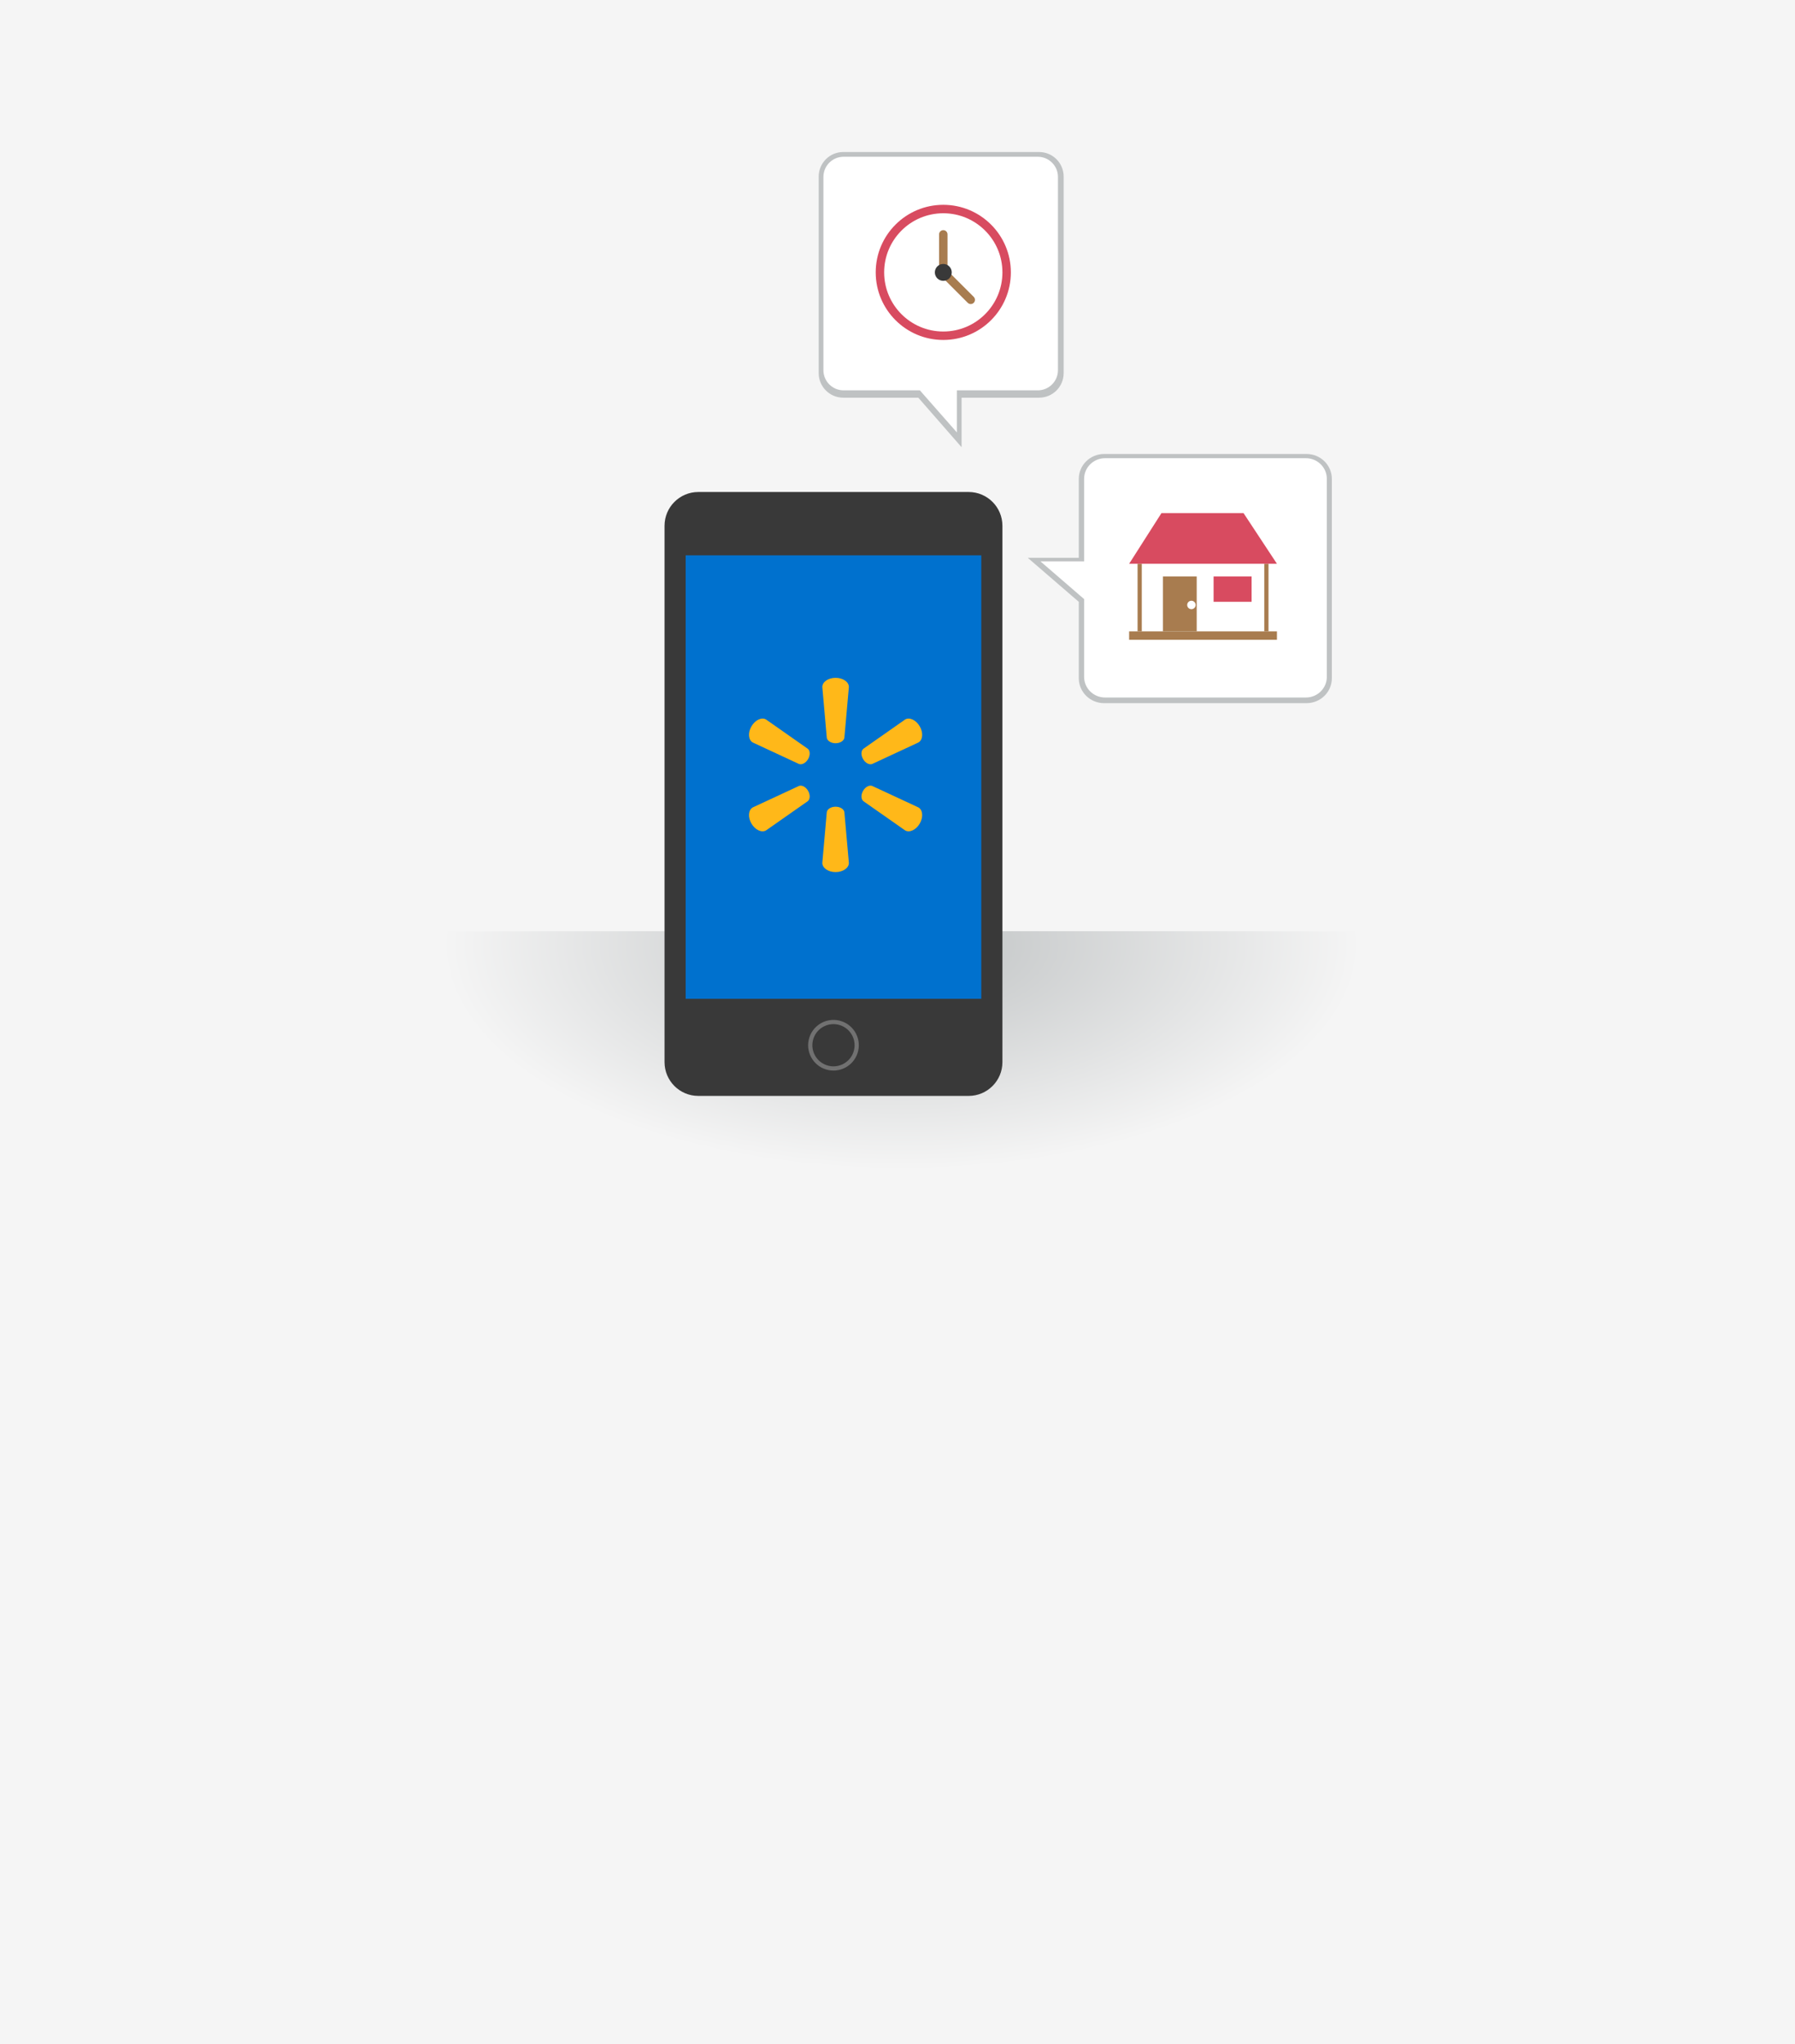
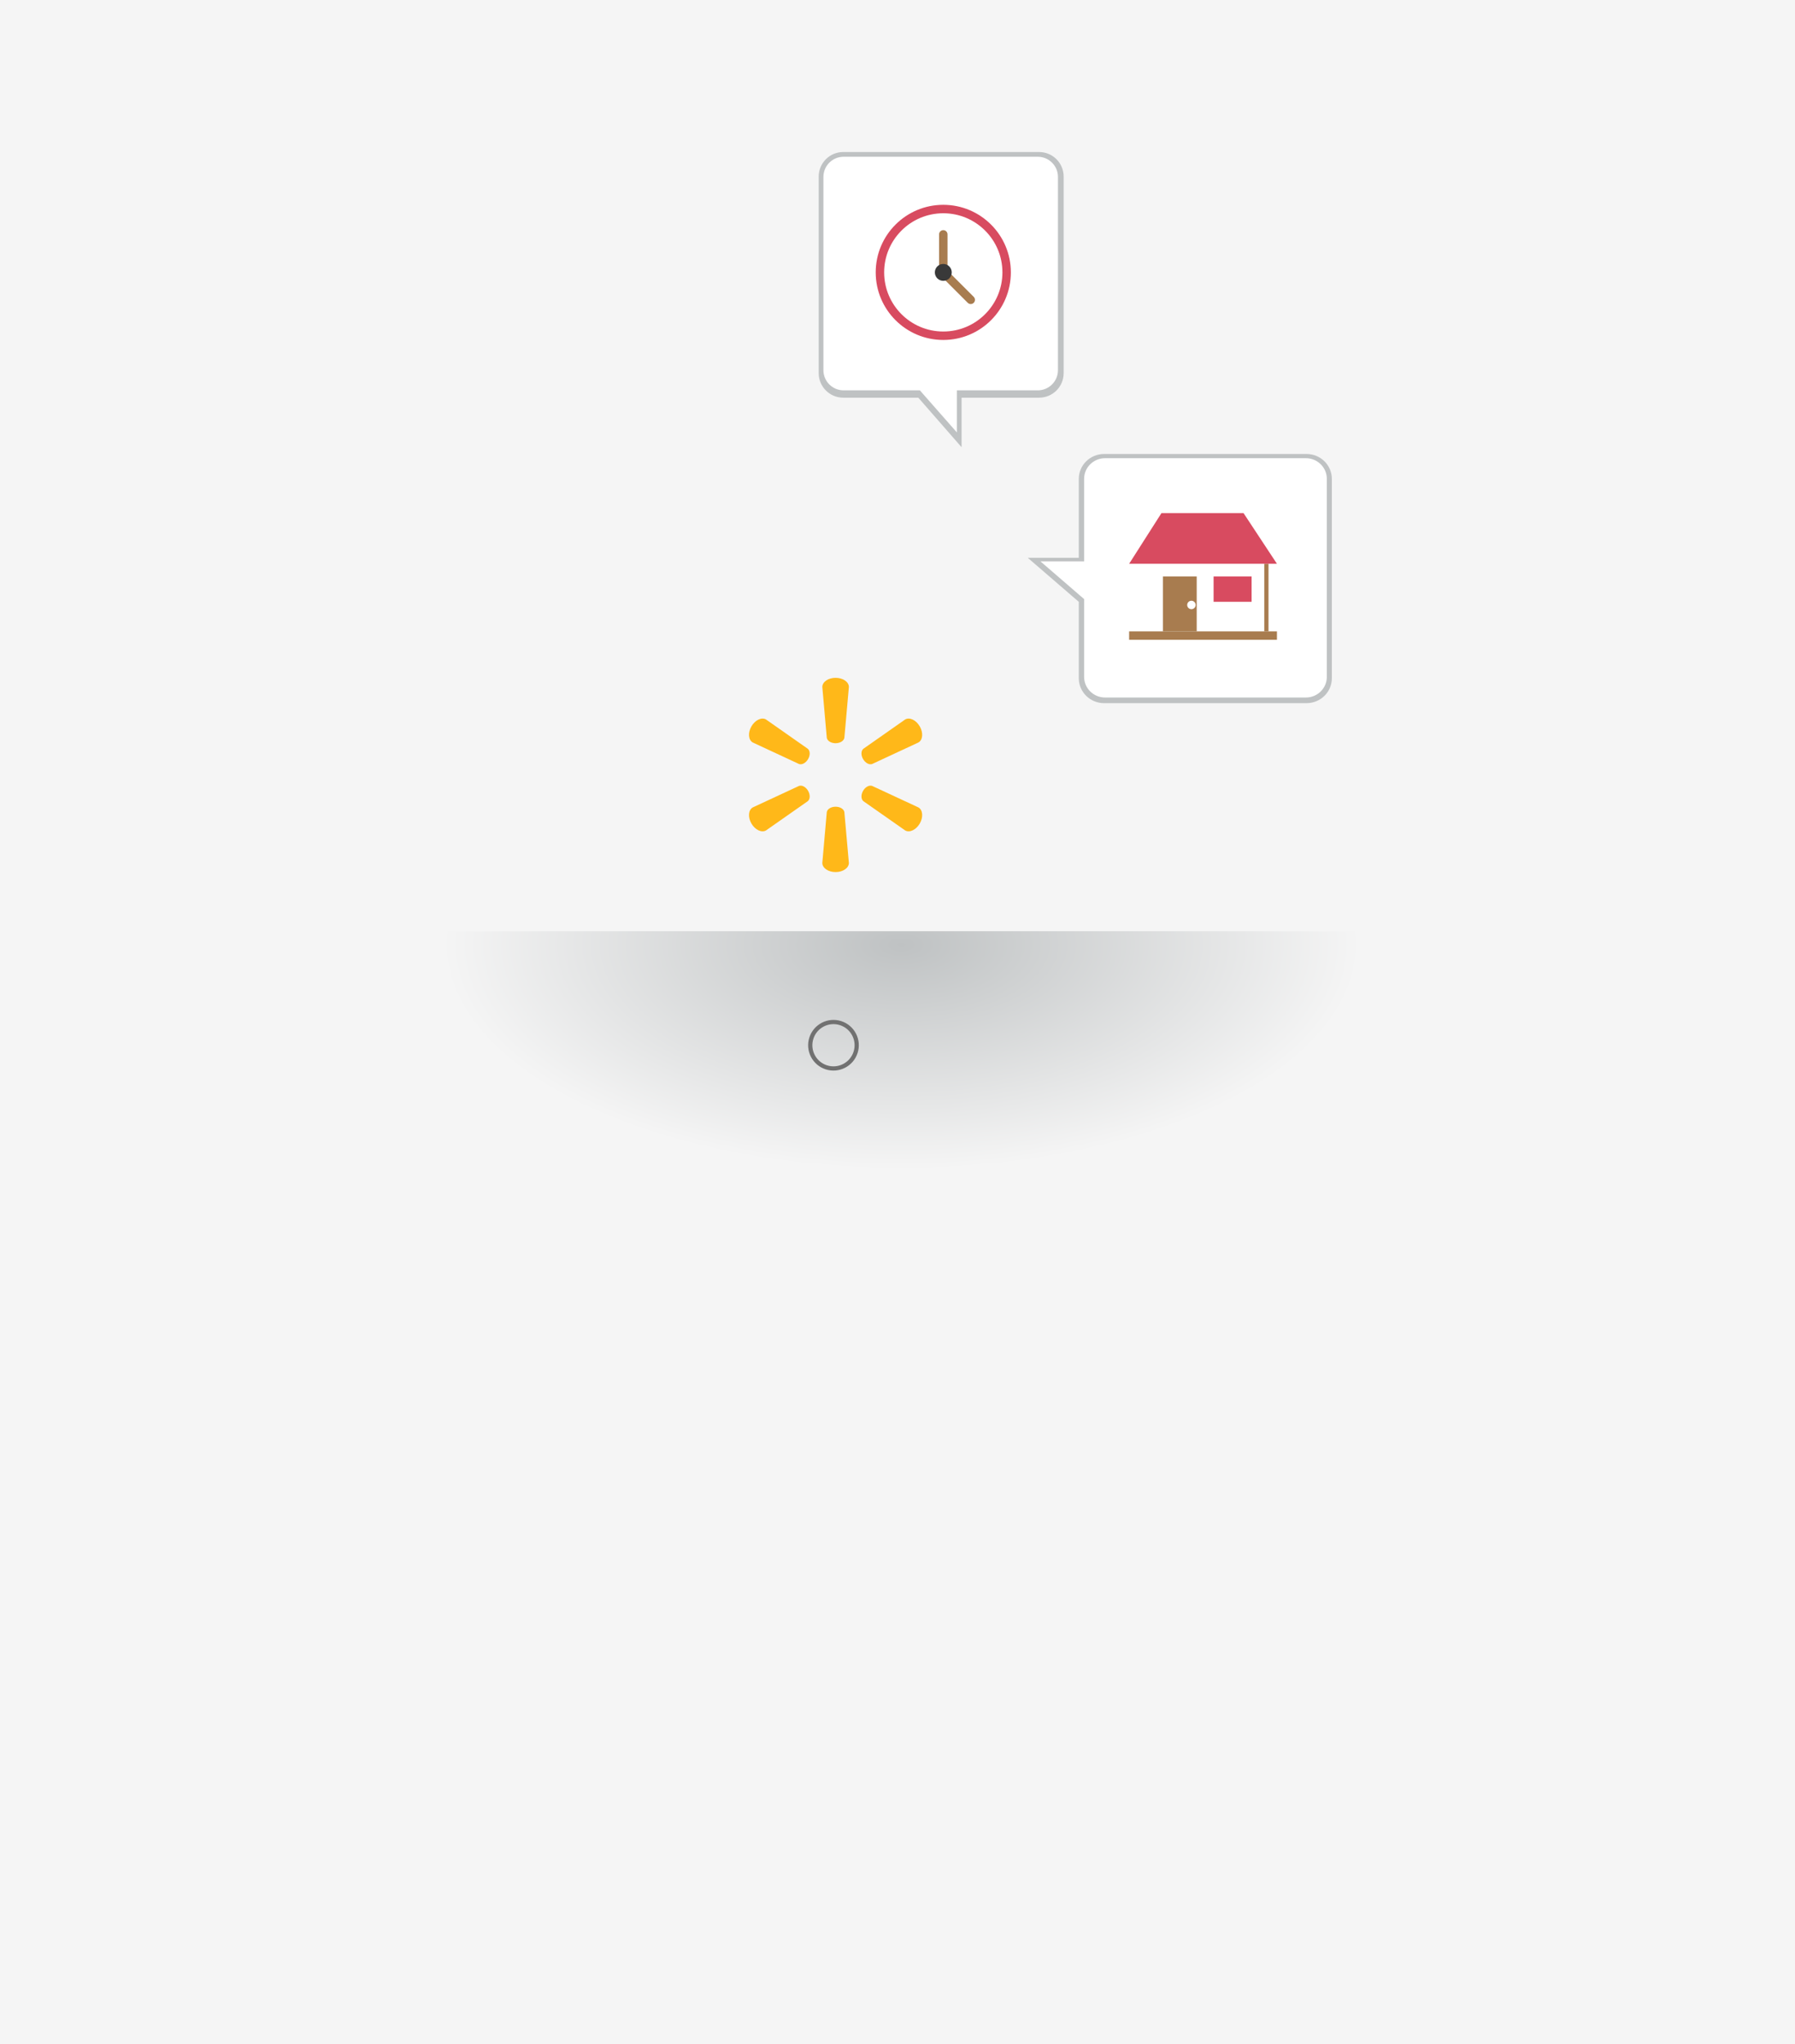
<svg xmlns="http://www.w3.org/2000/svg" width="425px" height="484px" viewBox="0 0 425 484" version="1.1">
  <title>Order whenever- wherever! - 768</title>
  <desc>Created with Sketch.</desc>
  <defs>
    <radialGradient cx="50%" cy="4.457%" fx="50%" fy="4.457%" r="75.071%" gradientTransform="translate(0.5,0.045),scale(0.275,1),rotate(90),scale(1,2.048),translate(-0.5,-0.045)" id="radialGradient-1">
      <stop stop-color="#BFC2C3" offset="0%" />
      <stop stop-color="#F5F5F5" offset="100%" />
    </radialGradient>
  </defs>
  <g id="Order-whenever--wherever!---768" stroke="none" stroke-width="1" fill="none" fill-rule="evenodd">
    <g id="Group-2">
      <rect id="Rectangle" fill="#F5F5F5" x="0" y="0" width="426" height="484" />
      <g id="Group-7" transform="translate(84, 36)">
        <g id="Group" transform="translate(0.341, 0)">
          <rect id="Rectangle-9-Copy-16" fill="url(#radialGradient-1)" fill-rule="nonzero" x="0" y="184.498" width="258" height="71" />
-           <path d="M81,80.498 L145,80.498 C149.418,80.498 153,84.08 153,88.498 L153,215.498 C153,219.916 149.418,223.498 145,223.498 L81,223.498 C76.582,223.498 73,219.916 73,215.498 L73,88.498 C73,84.08 76.582,80.498 81,80.498 Z" id="Rectangle-6" fill="#393939" fill-rule="nonzero" />
          <path d="M107.295,209.646 C108.321,206.495 111.705,204.769 114.855,205.793 C118.005,206.815 119.729,210.199 118.704,213.35 C117.68,216.501 114.295,218.226 111.145,217.203 C107.995,216.18 106.271,212.797 107.295,209.646 Z M108.246,209.954 C107.393,212.58 108.829,215.399 111.454,216.252 C114.079,217.105 116.9,215.667 117.753,213.041 C118.608,210.415 117.171,207.595 114.546,206.744 C111.92,205.891 109.1,207.328 108.246,209.954 Z" id="Combined-Shape" fill="#717171" />
-           <polygon id="Rectangle-7" fill="#0071CE" fill-rule="nonzero" points="78 95.498 148 95.498 148 200.498 78 200.498" />
          <path d="M113.497,155.016 C114.573,155.017 115.462,155.573 115.58,156.298 L116.647,168.331 C116.647,169.523 115.252,170.498 113.498,170.498 C111.748,170.498 110.356,169.523 110.356,168.331 L111.418,156.298 C111.529,155.613 112.328,155.079 113.322,155.022 L113.497,155.016 Z M122.163,150.097 L133.122,155.192 C134.154,155.788 134.302,157.484 133.43,159.001 C132.549,160.513 131.004,161.232 129.978,160.638 L120.081,153.705 C119.515,153.236 119.473,152.188 120.012,151.257 L120.008,151.258 C120.548,150.324 121.477,149.84 122.163,150.097 Z M106.991,151.258 L106.987,151.256 C107.529,152.188 107.487,153.235 106.917,153.706 L97.02,160.639 C95.992,161.232 94.449,160.513 93.572,159 C92.694,157.483 92.85,155.789 93.879,155.192 L104.835,150.098 C105.521,149.839 106.454,150.325 106.991,151.258 Z M93.572,135.999 C94.449,134.482 95.992,133.765 97.02,134.36 L97.02,134.36 L106.917,141.298 C107.487,141.763 107.529,142.812 106.987,143.744 C106.454,144.669 105.521,145.158 104.835,144.902 L104.835,144.902 L93.879,139.803 C92.85,139.209 92.694,137.515 93.572,135.999 Z M129.978,134.36 C131.004,133.765 132.549,134.482 133.43,135.999 C134.302,137.515 134.154,139.209 133.122,139.803 L133.122,139.803 L122.163,144.903 C121.477,145.158 120.548,144.669 120.008,143.738 C119.473,142.812 119.515,141.763 120.081,141.299 L120.081,141.299 Z M113.498,124.498 C115.252,124.498 116.647,125.475 116.647,126.666 L116.647,126.666 L115.58,138.701 C115.462,139.424 114.573,139.984 113.495,139.984 L113.497,139.984 L113.322,139.979 C112.387,139.925 111.624,139.446 111.445,138.82 L111.418,138.701 L110.356,126.666 C110.356,125.475 111.748,124.498 113.498,124.498 Z" id="Combined-Shape" fill="#FFB819" />
          <path d="M199.917,124.914 L199.917,136.998 L189.492,124.914 L171.4,124.914 C168.142,124.914 165.5,122.232 165.5,118.923 L165.5,70.989 C165.5,67.68 168.142,64.998 171.4,64.998 L218.6,64.998 C221.858,64.998 224.5,67.68 224.5,70.989 L224.5,118.923 C224.5,122.232 221.858,124.914 218.6,124.914 L199.917,124.914 Z" id="Combined-Shape-Copy-7" fill="#BFC2C3" fill-rule="nonzero" transform="translate(195, 100.998) scale(-1, 1) rotate(-90) translate(-195, -100.998) " />
          <path d="M199.814,124.389 L219.352,124.389 C222.049,124.389 224.236,122.171 224.236,119.435 L224.236,71.876 C224.236,69.14 222.049,66.922 219.352,66.922 L172.461,66.922 C169.763,66.922 167.576,69.14 167.576,71.876 L167.576,119.435 C167.576,122.171 169.763,124.389 172.461,124.389 L190.877,124.389 L199.814,134.734 L199.814,124.389 Z" id="Path" fill="#FFFFFF" fill-rule="nonzero" transform="translate(195.906, 100.828) scale(1, -1) rotate(90) translate(-195.906, -100.828) " />
          <polygon id="Combined-Shape" fill="#FFFFFF" fill-rule="nonzero" points="186 97.498 216 97.498 216 113.498 186 113.498" />
-           <polygon id="Line-6" fill="#A87C4F" fill-rule="nonzero" points="185 97.498 186 97.498 186 113.498 185 113.498" />
          <polygon id="Line-6-Copy" fill="#A87C4F" fill-rule="nonzero" points="215 97.498 216 97.498 216 113.498 215 113.498" />
          <rect id="Rectangle-15" fill="#A87C4F" fill-rule="nonzero" x="183" y="113.498" width="35" height="2" />
          <polygon id="Rectangle-17" fill="#A87C4F" fill-rule="nonzero" points="191 100.498 199 100.498 199 113.498 191 113.498" />
          <rect id="Rectangle-17-Copy" fill="#D84B60" fill-rule="nonzero" x="203" y="100.498" width="9" height="6" />
          <circle id="Oval-9" fill="#FFFFFF" fill-rule="nonzero" cx="197.75" cy="107.248" r="1" />
          <polygon id="Rectangle-11" fill="#D84B60" fill-rule="nonzero" points="190.655 85.498 210.09 85.498 218 97.498 183 97.498" />
          <path d="M143.333,58.165 L143.333,69.895 L133.085,58.165 L115.3,58.165 C112.097,58.165 109.5,55.561 109.5,52.348 L109.5,5.816 C109.5,2.604 112.097,-4.26325641e-14 115.3,-4.26325641e-14 L161.7,-4.26325641e-14 C164.903,-4.26325641e-14 167.5,2.604 167.5,5.816 L167.5,52.348 C167.5,55.561 164.903,58.165 161.7,58.165 L143.333,58.165 Z" id="Combined-Shape-Copy-7" fill="#BFC2C3" fill-rule="nonzero" />
          <path d="M142.214,56.429 L161.362,56.429 C164.006,56.429 166.149,54.294 166.149,51.66 L166.149,5.885 C166.149,3.251 164.006,1.117 161.362,1.117 L115.406,1.117 C112.762,1.117 110.619,3.251 110.619,5.885 L110.619,51.66 C110.619,54.294 112.762,56.429 115.406,56.429 L133.455,56.429 L142.214,66.386 L142.214,56.429 Z" id="Path" fill="#FFFFFF" fill-rule="nonzero" transform="translate(138.384, 33.751) scale(-1, -1) rotate(180) translate(-138.384, -33.751) " />
          <circle id="Oval-10-Copy-2" fill="#D84B60" fill-rule="nonzero" cx="139" cy="28.498" r="16" />
          <circle id="Oval-10-Copy-3" fill="#FFFFFF" fill-rule="nonzero" cx="139" cy="28.498" r="14" />
          <path d="M138,19.498 C138,18.946 138.448,18.498 139,18.498 C139.552,18.498 140,18.946 140,19.498 L140,27.498 C140,28.05 139.552,28.498 139,28.498 C138.448,28.498 138,28.05 138,27.498 L138,19.498 Z" id="Line-3-Copy-2" fill="#A87C4F" fill-rule="nonzero" />
          <path d="M138.293,29.205 C137.902,28.814 137.902,28.181 138.293,27.791 C138.683,27.4 139.317,27.4 139.707,27.791 L146.207,34.291 C146.598,34.681 146.598,35.314 146.207,35.705 C145.817,36.095 145.183,36.095 144.793,35.705 L138.293,29.205 Z" id="Line-3-Copy-3" fill="#A87C4F" fill-rule="nonzero" />
          <circle id="Oval-11-Copy" fill="#393939" fill-rule="nonzero" cx="139" cy="28.498" r="2" />
        </g>
      </g>
    </g>
  </g>
</svg>